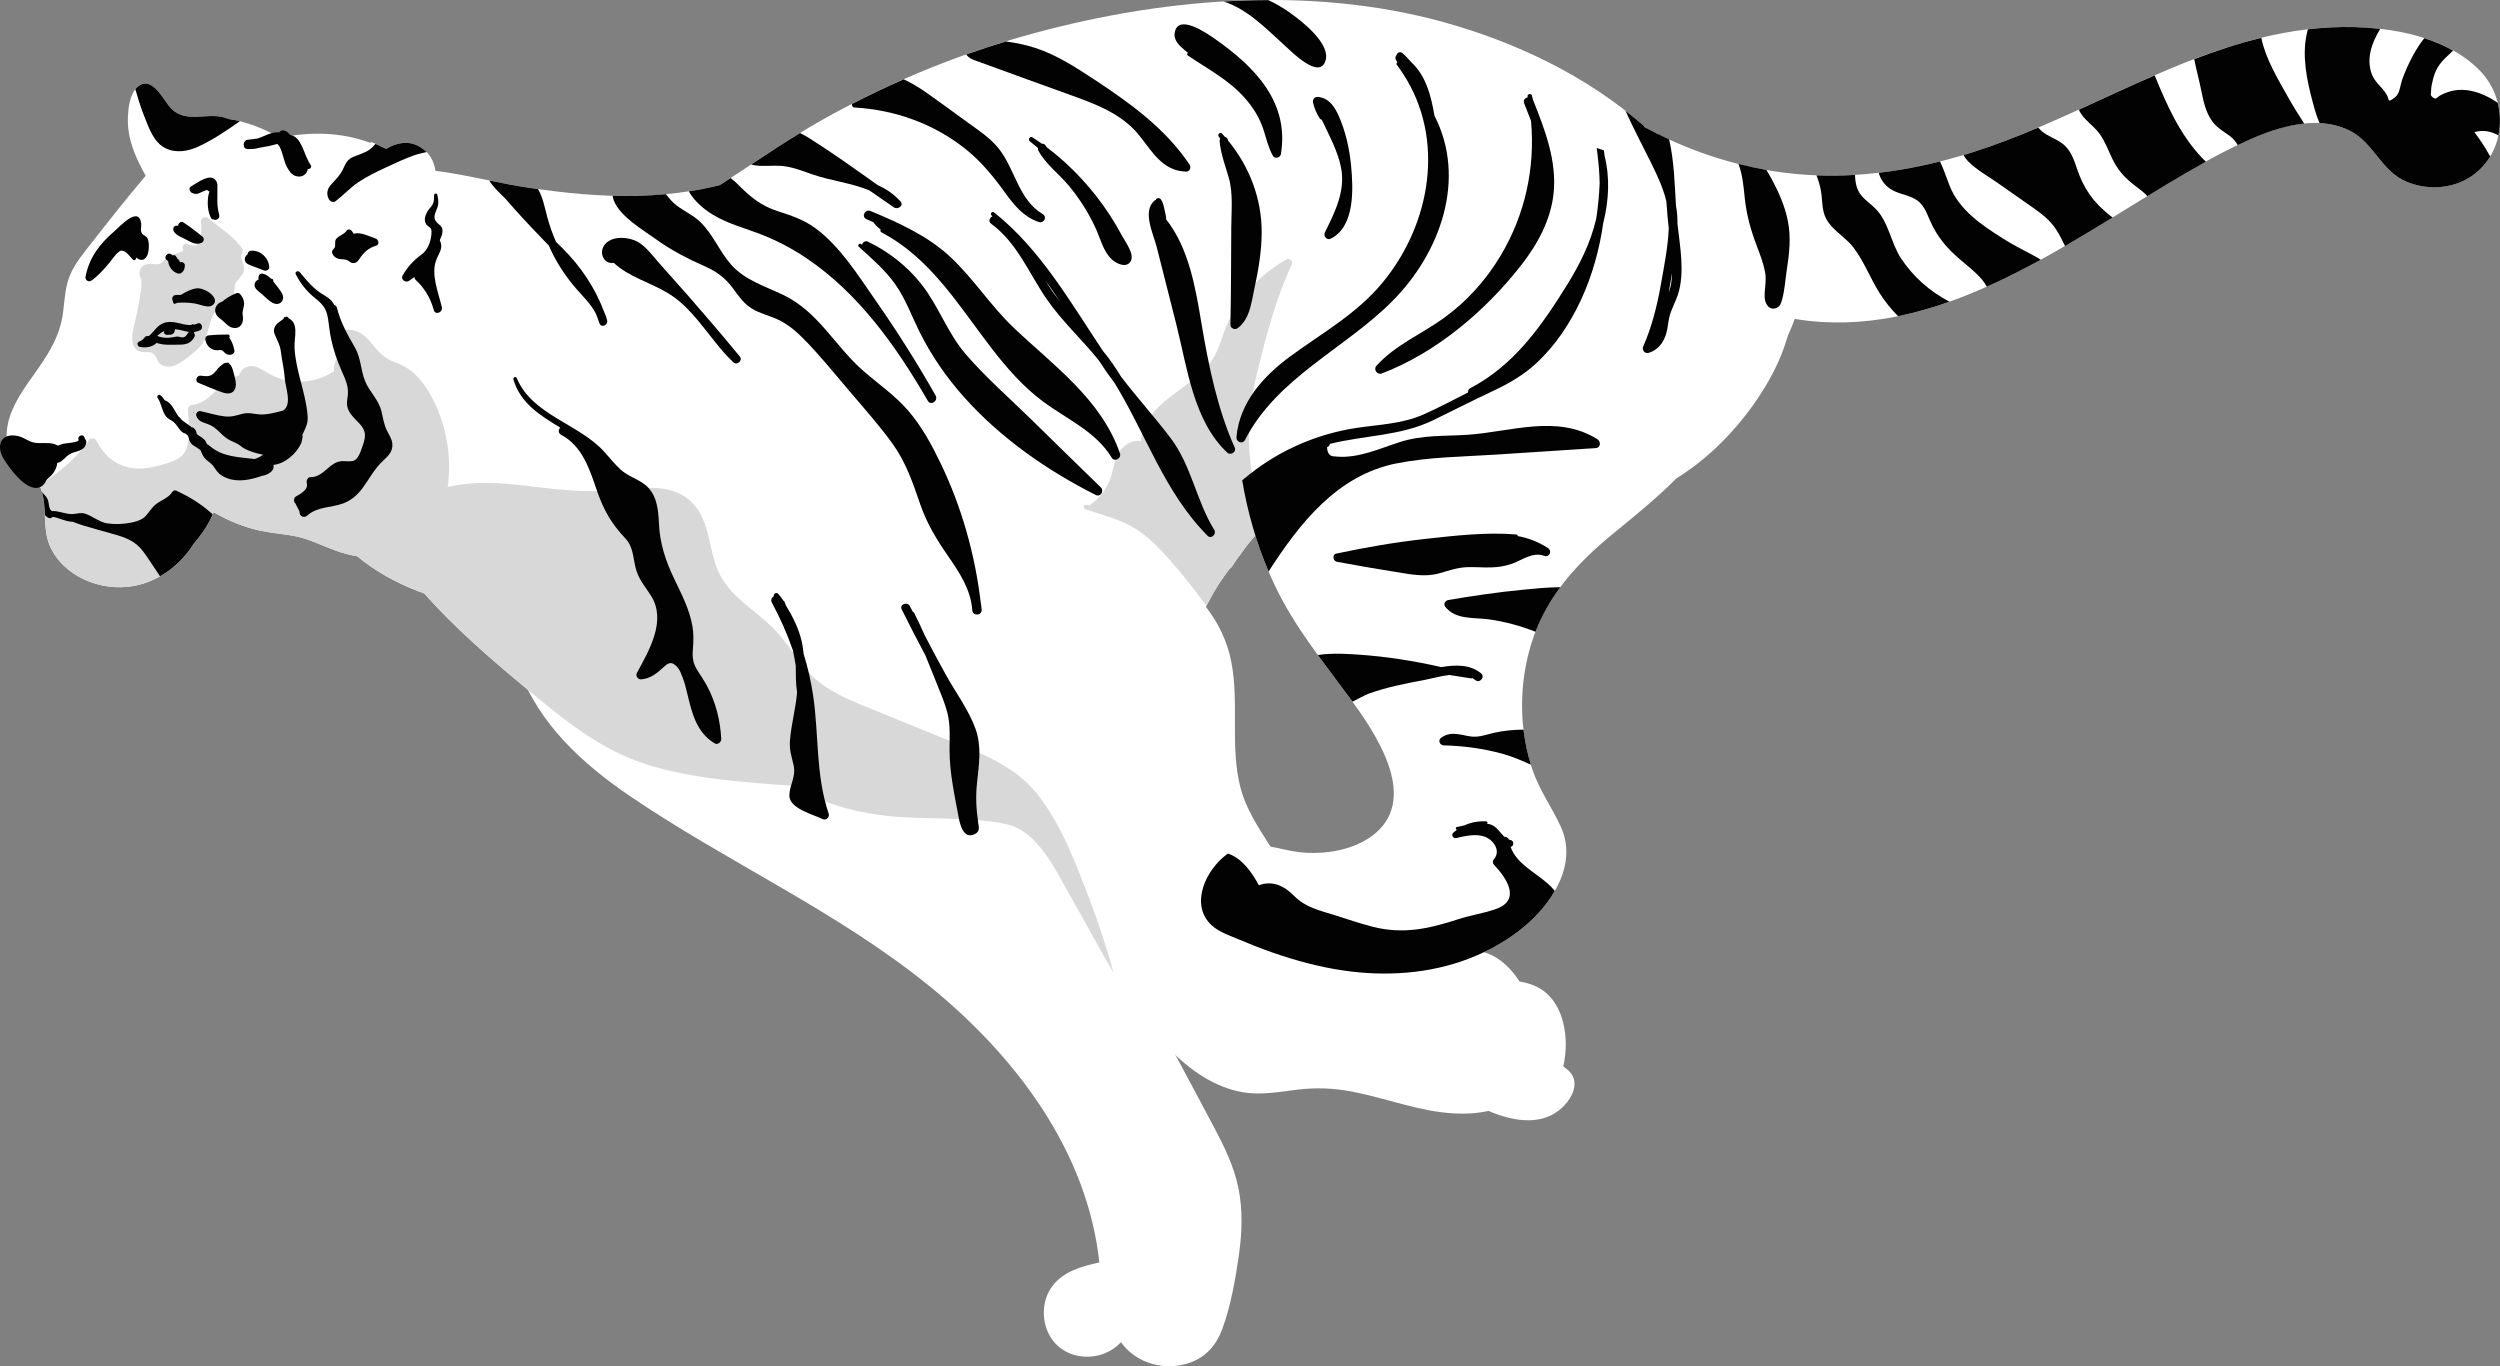
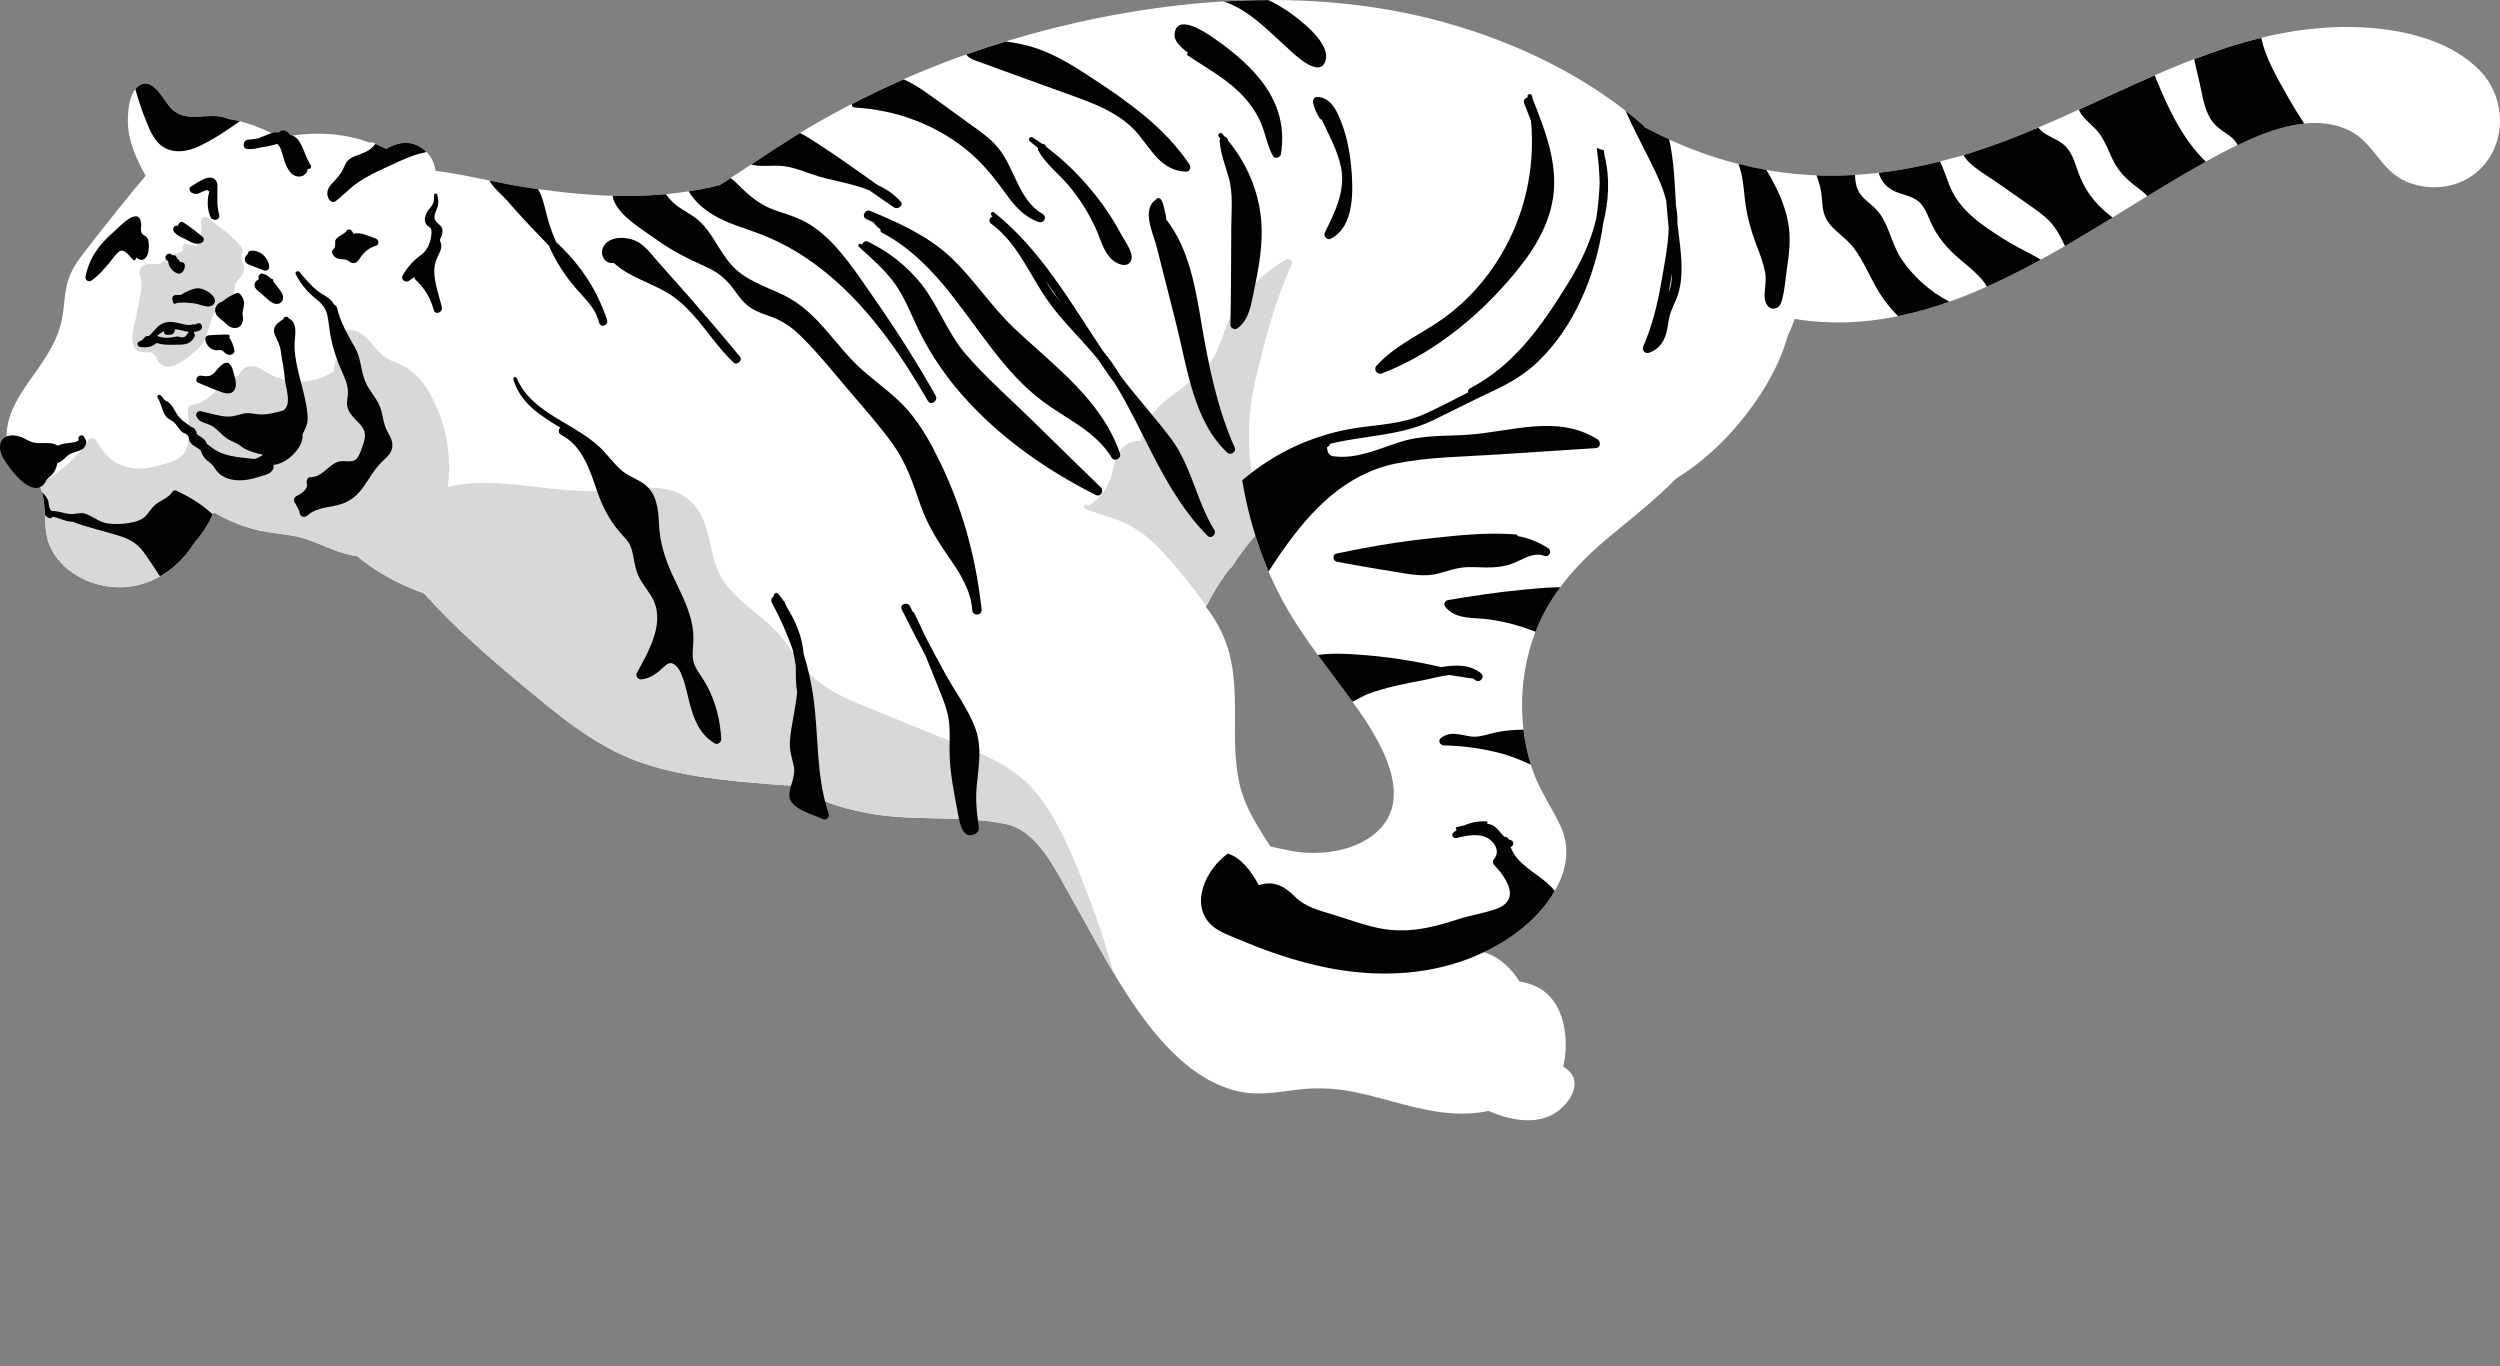
<svg xmlns="http://www.w3.org/2000/svg" id="_レイヤー_1" viewBox="0 0 128.477 70.211">
  <rect x="0" y="0" width="128.477" height="70.211" fill="#808080" stroke="none" />
  <path d="M.61,23.47c.255.415.68.629,1.03.947,1.004.91.42,2.459.91,3.606.692,1.623,2.685,2.406,4.352,2.084,1.287-.249,2.375-1.079,3.052-2.169.427-.495.798-1.03,1.027-1.617.756.444,1.595.787,2.442.961.595.122,1.204.159,1.799.284.707.149,1.339.478,2.013.722.368.133.745.233,1.125.298.928.781,2.046,1.385,3.155,1.806.094.036.188.07.283.104,1.562,1.759,3.383,3.337,5.187,4.835,1.763,1.463,3.597,3.003,5.779,3.791,2.191.792,4.605,1.002,6.912,1.185.394.031.789.057,1.184.081,1.281.841,2.775,1.277,4.297,1.489,2.148.3,4.39.037,6.514.466,1.663.336,2.566,2.365,3.34,3.715.787,1.372,1.517,2.776,2.333,4.13,1.429,2.369,3.599,5.453,6.547,5.947.919.154,1.842-.021,2.755-.133.953-.118,1.877-.087,2.819.093,1.757.336,3.439,1.02,5.238,1.124.599.035,1.209-0,1.791-.127,1.363.585,2.997.841,4.028-.433.391-.483.6-1.166.094-1.629-.087-.08-.181-.155-.279-.228.273-1.165.135-2.651-.657-3.553-.424-.483-.988-.708-1.59-.81-.405-.624-.943-1.175-1.632-1.44-1.221-.469-2.419.172-3.577.518-1.554.465-3.208.42-4.733-.054-.588-1.124-1.049-2.323-1.568-3.497-.382-.864-.812-1.696-1.316-2.495-.606-.962-1.238-1.903-1.522-3.019-.535-2.104-.053-4.314-.464-6.436-.208-1.077-.673-2.008-1.306-2.831.198-.386.407-.766.639-1.134.18-.285.379-.558.582-.828.037-.014.071-.037.097-.077.094-.149.193-.294.293-.438.146-.193.291-.387.428-.586.261-.335.538-.658.832-.967.013-.014.02-.028.027-.042,1.807-1.518,4.018-2.23,6.351-2.467,2.365-.241,4.745-.031,7.115-.1,2.417-.071,4.701-.545,6.894-1.578,2.866-1.35,5.94-3.474,7-6.577,7.035,1.167,13.408-3.497,19.123-6.919,1.464-.877,2.957-1.754,4.531-2.42,1.488-.629,3.301-1.093,4.838-.351,1.261.609,1.629,2.096,2.967,2.646.968.398,2.118.376,3.044-.126,2.056-1.114,2.285-3.96.727-5.571-1.873-1.938-5.114-2.367-7.669-2.243-6.601.32-12.247,4.466-18.402,6.412-3.176,1.004-6.49,1.485-9.809,1.042-2.493-.333-4.877-1.139-7.076-2.329-.002-.025-.013-.05-.038-.072-2.897-2.543-6.548-4.285-10.242-5.311-7.012-1.948-14.843-1.231-21.768.751-3.564,1.02-7.007,2.461-10.237,4.282-1.797,1.013-3.49,2.209-5.225,3.329-1.402.35-2.855.526-4.324.557-1.857.039-3.708-.15-5.543-.427-1.58-.238-3.159-.66-4.748-.863-.073-.528-.335-.996-.905-1.287-.545-.277-1.137-.138-1.633.159-.22-.111-.443-.217-.669-.318-.062-.028-.118-.021-.164.003-1.435-.538-3.071-.586-4.605-.253-.825-.46-1.733-.837-2.67-.969-.956-.432-2.11.292-2.93-.528-.356-.355-.869-1.516-1.524-1.256-.691.274-.749,1.619-.693,2.22.084.893.468,1.707.902,2.483-.971,1.145-1.903,2.325-2.825,3.508-.377.483-.783.967-1.034,1.531-.274.616-.303,1.28-.381,1.939-.155,1.319-.824,2.284-1.576,3.339-.601.844-1.239,1.768-1.323,2.833-.035.44.023.904.259,1.287Z" style="fill:#fff;" />
  <path d="M62.256,47.544c.394.369.979.553,1.466.76.546.232,1.099.449,1.659.645,1.176.411,2.383.74,3.617.922,2.186.324,4.448.186,6.52-.617,1.889-.732,3.828-2.091,4.656-4.006.39-.903.451-1.87.032-2.774-.472-1.016-1.118-1.9-1.473-2.978-.679-2.059-.674-4.324-.045-6.394.722-2.374,2.307-4.118,4.191-5.661,1.132-.928,2.258-1.832,3.27-2.857,1.352-.825,2.554-1.97,3.502-3.175,1.171-1.489,2.264-3.412,2.437-5.329.103-1.139-.322-2.073-.964-2.89-.028-.142-.059-.284-.095-.425-.047-.184-.237-.187-.353-.092-.438-.465-.93-.895-1.412-1.305-1.465-1.249-3.157-2.259-4.961-2.875-2.497-1.172-5.221-1.829-7.98-1.615-3.999.309-7.836,2.234-10.405,5.32.413-.935.892-1.843,1.436-2.715.062-.099-.102-.204-.17-.112-.597.809-1.115,1.653-1.562,2.555-1.867,3.764-2.467,8.139-1.863,12.286.298,2.046.885,4.052,1.777,5.918,1,2.093,2.441,3.852,3.808,5.709,1.28,1.738,3.596,5.083,1.333,6.987-1.038.873-2.603,1.115-3.914.966-1.05-.119-2.086-.614-3.135-.214-1.354.517-2.686,2.738-1.374,3.967Z" style="fill:#fff;" />
-   <path d="M26.68,34.403c1.017,2.814,3.283,4.871,5.702,6.515,5.025,3.415,10.62,5.9,15.365,9.745,4.4,3.566,8.124,8.441,8.749,14.216-.915.196-1.897.472-2.457,1.272-.454.649-.511,1.538-.206,2.262.651,1.544,2.711,1.712,3.775.564.776,1.103,2.289,1.512,3.572,1.043.811-.297,1.341-.918,1.633-1.718.441-1.204.68-2.568.859-3.835.16-1.134.198-2.292-.031-3.419-.228-1.118-.734-2.142-1.264-3.143-1.234-2.332-2.49-4.654-3.737-6.98-1.23-2.292-2.459-4.584-3.689-6.876-1.094-2.04-2.045-4.438-3.873-5.946-1.592-1.313-3.608-1.95-5.554-2.531-2.395-.715-4.813-1.351-7.25-1.906-2.407-.549-4.88-1.163-7.36-1.203-.989-.016-2.275-.034-3.137.541-.485.324-.767.88-.683,1.431-.016.107-.023.216-.016.326-.07-.141-.139-.283-.204-.429-.053-.119-.238-.056-.193.069Z" style="fill:#fff;" />
+   <path d="M26.68,34.403Z" style="fill:#fff;" />
  <path d="M55.831,25.941c.053.01.103.023.155.034.557-.389.941-.891,1.133-1.551.113-.389.16-.807.377-1.159.259-.419.679-.666,1.137-.6.211-2.091,2.691-2.639,3.704-4.239.338-.534.464-1.162.716-1.737.193-.44.435-.857.712-1.25.61-.864,1.405-1.566,2.317-2.096.172-.1.392.064.301.259-.836,1.783-1.333,3.727-1.799,5.635-.484,1.978-.537,3.864-.107,5.858.127.589.353,1.244.529,1.913-.044.036-.089.069-.132.106-.008.014-.014.028-.027.042-.294.309-.571.632-.832.967-.137.199-.282.393-.428.586-.1.144-.199.29-.293.438-.026.04-.06.063-.097.077-.203.27-.402.543-.582.828-.223.353-.424.718-.615,1.089-.575-.785-1.17-1.554-1.814-2.289-.56-.639-1.16-1.273-1.894-1.715-.775-.467-1.654-.677-2.504-.96-.141-.047-.11-.262.046-.233Z" style="fill:#d8d8d8;" />
  <path d="M17.273,28.3c.57-.427,1.224-.793,1.797-1.183.81-.55,1.613-1.118,2.489-1.559,1.74-.877,3.541-.829,5.431-.599,1.06.129,2.114.261,3.184.277,1.032.015,2.045-.113,3.073-.161,1.396-.064,2.485.457,2.967,1.82.239.676.326,1.395.546,2.076.322.999,1.007,1.655,1.803,2.298.583.471,1.155.933,1.627,1.519.627.779,1.107,1.649,1.913,2.272.86.665,1.902,1.057,2.899,1.464,1.1.449,2.2.897,3.299,1.345,1.778.725,3.717,1.341,4.965,2.89,1.284,1.594,2.066,3.719,2.783,5.611.45,1.186.838,2.392,1.175,3.612-.768-1.291-1.466-2.622-2.213-3.924-.774-1.349-1.677-3.379-3.34-3.715-2.124-.429-4.366-.166-6.514-.466-1.522-.212-3.015-.648-4.297-1.489-.395-.024-.79-.05-1.184-.081-2.307-.183-4.721-.393-6.912-1.185-2.182-.788-4.016-2.328-5.779-3.791-1.804-1.498-3.625-3.076-5.187-4.835-.095-.034-.19-.068-.283-.104-1.109-.421-2.227-1.025-3.155-1.806-.367-.063-.73-.159-1.087-.286Z" style="fill:#d8d8d8;" />
  <path d="M26.384,19.499c.357,1.226,1.383,1.855,2.409,2.478-.101.093-.121.28.039.365,1.105.585,1.467,1.777,1.848,2.881.339.983.744,1.693,1.452,2.438.464.488.388,1.118.589,1.712.157.464.476.833.734,1.24.809,1.274-.084,2.791-.724,3.971-.083.153.055.345.223.329.497-.047.809-.317,1.169-.646.255-.233.412-.282.692.024.121.132.197.353.263.52.109.272.177.561.245.845.238.99.473,1.988,1.404,2.545.16.096.346-.064.338-.229-.047-.96-.285-1.889-.739-2.74-.136-.254-.298-.485-.453-.727-.271-.424-.302-.697-.261-1.196.031-.381.038-.75-.027-1.128-.15-.869-.566-1.658-.941-2.446-.445-.936-.737-1.806-.781-2.849-.031-.728-.113-1.526-.743-1.999-.394-.296-.857-.416-1.233-.761-.302-.277-.555-.601-.83-.905-1.32-1.458-3.693-1.876-4.498-3.785-.047-.111-.21-.053-.176.063Z" style="fill:#020202;" />
  <path d="M40.743,33.403c.06.268.109.539.152.81.004.456-.006.91.068,1.362-.068.844-.304,1.641-.368,2.511-.033.454.084.789.184,1.22.144.619-.193.983-.214,1.559-.025.687,1.239.993,1.709,1.227.179.089.374-.095.312-.279-.681-2.013-.493-4.045-.805-6.111-.107-.712-.27-1.418-.484-2.109-.019-.205-.046-.409-.092-.611-.149-.66-.458-1.285-.817-1.867-0-.007.003-.013-.001-.02-.01-.022-.021-.04-.032-.061-.012-.035-.023-.07-.035-.105-.009-.026-.028-.039-.05-.046-.072-.118-.154-.225-.255-.335-.001-.001-.001-.002-.002-.002l-0.0 0c-.009-.009-.016-.019-.025-.028-.105-.111-.238.012-.23.132-.097.058-.162.187-.093.316.427.791.788,1.603,1.076,2.437Z" style="fill:#020202;" />
  <path d="M46.338,31.313c.395.798.803,1.589,1.222,2.374.205.513.415,1.024.619,1.535.184.461.383.922.506,1.404.162.635.114,1.259.113,1.905-.002,1.157.25,2.297.46,3.431.069.372.243,1.203.837.902.276-.14.212-.34.175-.591-.101-.694-.136-1.322-.062-2.023.098-.936.253-1.874-.072-2.785-.35-.979-1.02-1.875-1.524-2.78-.377-.678-.741-1.364-1.098-2.053-.17-.383-.346-.764-.536-1.138-.017-.033-.044-.051-.072-.059-.046-.092-.094-.183-.14-.275-.128-.259-.557-.108-.427.153Z" style="fill:#020202;" />
  <path d="M31.541,13.508c.76.714,1.851,1.002,2.753,1.537.518.307.948.712,1.342,1.155.085.099.17.197.255.296.595.715,1.13,1.497,1.801,2.128.185.174.494-.101.332-.298-.872-1.059-1.762-2.102-2.665-3.134-.482-.55-.968-1.097-1.457-1.64-.326-.361-.638-.809-1.05-1.076-.48-.312-1.451-.407-1.81.146-.277.426.033.976.499.886Z" style="fill:#020202;" />
  <path d="M44.525,11.261c.122.055.245.11.368.166.004.009.007.018.013.027.09.121.212.245.351.341-.025.051-.015.117.052.153,2.515,1.32,3.958,3.753,5.638,5.935.779,1.012,1.626,1.989,2.657,2.754,1.226.911,2.708,1.531,3.528,2.884.145.24.512.033.425-.218-.956-2.777-3.409-4.512-5.456-6.454-1.18-1.12-2.054-2.507-3.233-3.618-1.166-1.099-2.675-1.782-4.138-2.389-.276-.114-.48.295-.205.42Z" style="fill:#020202;" />
  <path d="M44.138,12.685c.663.6,1.347,1.187,1.868,1.922.524.74.831,1.598,1.23,2.407.606,1.227,1.382,2.356,2.292,3.378,1.881,2.111,4.267,3.779,6.785,5.046.25.126.445-.211.258-.392-1.204-1.162-2.395-2.339-3.592-3.508-1.123-1.098-2.333-2.154-3.357-3.346-.934-1.087-1.385-2.464-2.267-3.583-.736-.933-1.673-1.664-2.738-2.185-.153-.075-.28.027-.318.153-.014-.01-.026-.021-.04-.031-.095-.071-.21.06-.121.14Z" style="fill:#020202;" />
  <path d="M50.935,11.497c1.338.981,1.94,2.542,2.852,3.87.781,1.137,1.807,2.065,2.668,3.137.126.188.252.376.379.563.142.208.29.41.441.609,1.614,2.622,2.569,5.637,4.786,7.859.194.194.471-.094.34-.306-.925-1.493-1.167-3.294-2.239-4.711-.822-1.087-1.731-2.086-2.554-3.168-.146-.236-.296-.47-.455-.698-.154-.221-.319-.432-.488-.64-1.664-2.498-3.203-5.209-5.577-7.095-.102-.081-.222.062-.131.152.016.016.032.033.048.049-.146.063-.233.258-.07.377ZM53.879,14.666c-.056-.089-.109-.179-.164-.269.257.362.509.729.757,1.099-.21-.266-.412-.539-.593-.829Z" style="fill:#020202;" />
  <path d="M52.918,7.257c.143.114.281.232.422.348-.005.045-.001.092.025.14.378.7,1.052,1.186,1.555,1.79.553.664,1.022,1.4,1.383,2.185.248.537.399,1.235.865,1.639.227.196.713.427.931.082.228-.361-.258-.99-.423-1.299-.394-.742-.85-1.448-1.372-2.106-.73-.919-1.57-1.764-2.513-2.468-.017-.028-.037-.053-.053-.081-.049-.084-.122-.109-.192-.099-.163-.115-.328-.226-.496-.332-.118-.074-.237.117-.132.201Z" style="fill:#020202;" />
  <path d="M60.859,2.559c.061.054.125.104.188.156-.043.034-.06.099-.005.137,1.011.686,2.097,1.247,2.92,2.173.417.47.75.992.952,1.59.161.477.256.95.501,1.395.096.175.381.096.411-.086.447-2.69-1.363-4.51-3.406-5.936-.395-.275-1.928-1.345-2.056-.261-.042.357.254.621.495.832Z" style="fill:#020202;" />
  <path d="M63.232,16.695c-.004.178.231.272.365.174.626-.456.708-1.293.86-2.0.208-.965.38-1.94.382-2.93.005-1.731-.635-3.39-1.727-4.715-0-.001-0-.001-0-.002-.013-.104-.081-.165-.159-.186-.052-.059-.103-.118-.156-.175-.09-.097-.244.05-.169.152.028.038.054.076.081.114-.022.035-.036.076-.032.128.059.66.284,1.232.466,1.862.236.816.138,1.715.133,2.556-.01,1.674-.008,3.349-.044,5.023Z" style="fill:#020202;" />
  <path d="M59.438,12.671c.339,1.339.678,2.679,1.018,4.018.555,2.192.878,4.958,2.62,6.576.168.156.477-.042.379-.261-.887-1.966-1.351-4.246-1.707-6.363-.307-1.824-.637-3.868-1.819-5.367 0-.003.002-.004.002-.007-.003-.19-.064-.374-.101-.559-.033-.167-.074-.333-.179-.471-.067-.087-.234-.066-.258.038-.017.008-.034.013-.051.027-.659.536-.073,1.704.095,2.369Z" style="fill:#020202;" />
  <path d="M68.084,11.947c-.085.171.1.417.291.325,1.267-.617,1.172-2.578,1.058-3.762-.084-.872-.283-1.777-.646-2.577-.212-.467-.499-.897-1.046-.95-.185-.018-.301.125-.26.302.067.288.173.53.327.78.033.053.076.079.122.091.375.801.816,1.598.987,2.454.238,1.194-.314,2.297-.832,3.336Z" style="fill:#020202;" />
-   <path d="M66.308,18.314c1.645-1.211,3.388-2.165,4.717-3.76,2.508-3.009,3.272-7.407,1.079-10.764-.001-.001-.002-.002-.003-.003-.003-.006-.007-.011-.01-.017-.098-.149-.199-.296-.308-.44-.039-.051-.012-.101.031-.123-.026-.045-.052-.089-.077-.134-.046-.08-.025-.178.03-.239.032-.12.179-.212.302-.106.167.144.313.3.45.462.76.693,1.027,1.729,1.2,2.757,1.674,3.26.294,7.057-2.161,9.525-2.441,2.456-5.942,3.939-7.574,7.134-.127.249-.464.108-.441-.148.157-1.775,1.388-3.131,2.766-4.145Z" style="fill:#020202;" />
  <path d="M71.004,19.195c2.804-1.066,5.332-3.214,7.168-5.563.848-1.084,1.536-2.341,1.672-3.732.161-1.655-.453-3.243-1.054-4.752-.002-.006-.007-.009-.01-.015-.019-.075-.035-.15-.056-.225-.034-.124-.247-.079-.222.047.003.016.005.032.008.048-.133.028-.246.147-.181.309.118.297.238.598.352.903.218,2.402-.301,4.806-1.554,6.909-.754,1.265-1.756,2.385-2.957,3.242-1.151.821-2.474,1.368-3.436,2.435-.164.182.041.479.27.392Z" style="fill:#020202;" />
  <path d="M68.7,28.87c.976.182,1.954.352,2.935.507.774.123,1.548.303,2.32.088.49-.137.941-.301,1.457-.319.405-.014.81.028,1.215.014.382-.013.747-.066,1.106-.2.503-.187,1.042-.607,1.617-.397.274.1.437-.246.196-.402-.482-.311-1.004-.515-1.548-.611-.002-.041-.023-.08-.076-.084-1.523-.126-3.125.058-4.641.225-1.55.17-3.088.434-4.612.76-.219.047-.164.382.032.419Z" style="fill:#020202;" />
  <path d="M71.766,23.813c-3.056.615-4.971,3.072-6.572,5.556-.639-1.501-1.087-3.08-1.357-4.688.13-.11.265-.213.389-.313,1.585-1.261,3.506-2.083,5.508-2.38,1.158-.172,2.31-.205,3.401-.68.786-.342,1.542-.757,2.312-1.141-.013-.082.013-.166.1-.212,2.257-1.177,3.668-3.192,4.983-5.31.652-1.05,1.208-2.161,1.492-3.37.008-.033.012-.065.019-.098.087-.584.143-1.174.167-1.768-.009-.595-.073-1.189-.151-1.803.123.04.246.079.368.122.011.093.025.185.035.279.286,1.132.218,2.316-.069,3.462-.38,2.701-1.512,5.377-3.397,7.159-.674.637-1.469,1.091-2.305,1.482-1.027.48-2.03.996-3.049,1.491-1.66.807-3.53.768-5.297,1.21-.009.071-.051.137-.144.166.009.326.145.486.408.478.215.025.43.028.645.01.373-.026.739-.112,1.097-.215.545-.157,1.073-.368,1.613-.539,1.163-.369,2.249-.287,3.45-.367,2.232-.148,4.611-1.07,6.681.229.189.119.17.438-.087.455-1.705.112-3.41.221-5.115.333-1.699.112-3.453.118-5.126.454Z" style="fill:#020202;" />
  <path d="M70.356,35.641c-.25.09-.545.273-.849.42-.055-.076-.11-.151-.163-.222-.538-.731-1.088-1.448-1.618-2.175.755-.127,1.751-.044,2.084-.022,1.399.093,2.857.32,4.261.642.732-.127,1.479-.143,2.042.319.227.186-.07.532-.297.346-.048-.039-.098-.073-.15-.103-.017.013-.041.02-.069.016-.373-.056-.746-.115-1.119-.174-.468.057-.944.194-1.326.266-.943.176-1.891.362-2.795.689Z" style="fill:#020202;" />
  <path d="M80.185,30.178c-.517.697-.951,1.453-1.275,2.289-.761-.301-1.551-.518-2.37-.635-.774-.11-1.738.035-2.271-.655-.111-.143.012-.317.164-.343,1.253-.213,2.512-.398,3.777-.522.651-.064,1.314-.132,1.974-.135Z" style="fill:#020202;" />
  <path d="M74.201,38.307c-.205-.005-.325-.261-.139-.393.302-.213.567-.228.924-.177.293.042.54.134.846.122.323-.012.641-.131.954-.202.497-.112.998-.154,1.506-.161.072.61.199,1.214.379,1.802-.468-.212-.937-.417-1.452-.559-.987-.272-1.996-.409-3.019-.433Z" style="fill:#020202;" />
  <path d="M2.55,28.023c-.404-.948-.079-2.169-.519-3.079.036-.031.073-.062.116-.091.958-.639,1.796-1.298,2.442-2.27.035-.052.09-.06.141-.043.085-.016.172.009.218.098.685,1.327,1.821,1.688,3.226,1.285.523-.15,1.179-.281,1.386-.815.242-.625.14-1.386.094-2.038-.009-.132.092-.245.222-.258,1.011-.1,1.426-1.331,2.421-1.512.039-.194.156-.352.375-.439.393-.156.721.094,1.042.284,1.094.646,2.394.626,3.448-.067-.057-.547.43-.974.357-1.537-.066-.512.226-.697.74-.541.292.089.527.295.726.519.455.512.648.859,1.333,1.103.776.276,1.301.806,1.716,1.509.939,1.587,1.259,3.526.903,5.333-.071.359-.133.807-.328,1.126-.197.323-.448.306-.79.407-.676.199-1.205.728-1.922.626-.333.541-.97.766-1.562.959-.371-.065-.74-.162-1.1-.292-.674-.244-1.306-.573-2.013-.722-.595-.125-1.204-.162-1.799-.284-.848-.174-1.687-.517-2.442-.961-.229.587-.6,1.122-1.027,1.617-.678,1.09-1.765,1.919-3.052,2.169-1.666.323-3.66-.461-4.352-2.084Z" style="fill:#d8d8d8;" />
  <path d="M7.353,18.094c.339.031.423-.08.65.226.087.116.083.251.201.359.24.219.566.197.844.072.355-.16.822-.554,1.117-.815.333-.295.435-.653.557-1.066.089-.3.162-.638.361-.891.186-.236.42-.251.648-.407.259-.178.289-.273.31-.57.036-.528.031-.404.298-.744.075-.095.156-.197.188-.317.081-.305-.141-.507-.136-.778.002-.117.091-.163.077-.295-.017-.163-.105-.208-.201-.325-.409-.501-1.074-.912-1.568-1.331-.144-.122-.403-.011-.376.19.03.228.038.451.001.68-.013.076-.105.357-.233.555-.034-.003-.07-.011-.109-.023-.134-.007-.265-.034-.391-.081-.156-.044-.259.155-.18.275.103.157-.644.286-.746.35-.093.058-.146.152-.225.224-.252.23-.301.2-.636.186-.122-.005-.269-.005-.382.054-.204.107-.246.24-.256.451.01.089.038.173.084.25.035.277.021.549-.042.818-.044.33-.117.66-.179.987-.101.538-.62,1.876.325,1.964Z" style="fill:#d8d8d8;" />
  <path d="M.197,23.594c.286.474,1.303,1.892,1.981,1.367.128-.099.193-.256.259-.397.139-.295.292-.537.492-.799.099-.129.175-.238.208-.351.058-.018.106-.081.088-.154-.084-.337-.375-.466-.706-.487-.344-.022-.641.049-.971-.091-.201-.085-.369-.211-.585-.264-.888-.218-1.207.446-.767,1.177Z" style="fill:#020202;" />
  <path d="M9.945,21.178c.021-.002.024.031.002.033-.021.002-.024-.031-.002-.033Z" style="fill:#020202;" />
  <path d="M8.101,20.448c.195.284.213.637.402.915.119.175.265.199.412.32.191.157.262.37.451.524.097.078.169.045.267.159.098.115.058.217.125.328.1.165.169.191.327.291.072.046.144.095.216.144.06.137.108.278.215.41.074.09.173.158.262.231.224.184.186.208.385.463.131.167.311.269.512.344.575.214,1.201.083,1.762-.115.112-.017.222-.05.322-.101.128-.066.253-.157.293-.303.016-.058.01-.113-.003-.167.59-.051,1.193-.588,1.423-1.1.041-.092.048-.189.07-.287.049-.226-.083.01.074-.324.146-.311.219-.471.19-.838-.095-1.176-.622-2.311-.67-3.488-.022-.533.241-1.236-.316-1.509-.012-.059-.088-.092-.144-.055-.066-.015-.103.036-.103.092-.214.177-.482.288-.496.605-.004.096.035.181.071.268.127.3.246.474.288.833.052.442.168.886.197,1.346.029.464.399,1.351-.08,1.664-.399.106-.83.223-1.206.199-.295-.019-.569-.11-.864-.037-.334.083-.559.179-.924.14-.414-.044-.841-.181-1.249-.269-.138-.03-.276.118-.218.254.117.274.301.308.565.4.497.172.659.54,1.066.789.162.099.367.163.532.267.164.103.17.143.345.233.273.139.602.233.921.293-.133.1-.277.173-.443.224-.004-.001-.006-.003-.01-.003-.841-.105-1.631-.102-2.294-.674-.045-.039-.092-.067-.139-.092-.042-.095-.07-.17-.15-.244-.199-.184-.243-.143-.377-.282-.011-.081-.027-.165-.111-.261-.049-.056-.109-.076-.169-.089-.162-.146-.337-.235-.495-.376-.04-.054-.083-.107-.138-.151-.002-.002-.005-.003-.008-.005-.006-.008-.013-.015-.02-.024-.23-.316-.335-.694-.704-.824-.056-.09-.119-.171-.213-.252-.088-.075-.215.04-.149.134Z" style="fill:#020202;" />
  <path d="M2.158,25.283c.103.129.238.246.3.396.064.153.039.484.193.574.006.003.008.008.013.012.349-.027.701.171,1.07.153.244-.012.411-.095.648-.017.341.112.623.353.984.462.455.138,1.668.075,2.062-.289.204-.189.334-.451.556-.638.264-.222.684-.348.865-.647.071-.117.219-.103.292-.029.008.003.015.002.024.006.587.278,1.137.618,1.628,1.046.045.039.092.079.139.119-.231.544-.577,1.044-.977,1.508-.43.692-1.026,1.277-1.733,1.677-.276-.413-.544-.835-.835-1.237-.42-.579-.921-.754-1.582-.939-.512-.144-1.026-.284-1.535-.437-.163-.049-.344-.118-.533-.189-.033-.001-.068-.002-.104-.006-.33-.037-.609-.194-.924-.251-.049.065-.131.101-.229.051-.047-.024-.085-.054-.118-.085-.012-.007-.02-.016-.028-.027-.012-.013-.019-.028-.028-.041-.018-.404-.041-.805-.146-1.172Z" style="fill:#020202;" />
  <path d="M4.321,22.442c.021.038.036.077.046.116.045.041.075.098.067.166-.056.505-.554.424-.881.634-.216.139-.368.407-.615.43-0.0.01.002.023.001.032-.02.149-.075.294-.153.422-.185.305-.549.469-.725.767-.05-.114-.114-.223-.19-.327.192-.211.452-.359.628-.593.098-.131.135-.246.164-.37-.224-.14-.197-.424-.015-.603.155-.153.397-.258.604-.311.111-.029.854-.062.785-.216-.074-.165.195-.305.284-.146Z" style="fill:#020202;" />
  <path d="M7.177,17.823c.297.071.65.017.87-.2.382.127.72.09,1.137.09.363-0.0.615-.052.805-.395.047-.084.024-.16-.028-.21.003-.005.007-.012.012-.026.004-.007.006-.015.009-.022.091-.012.185-.034.288-.082.216-.101.09-.453-.126-.351-.057.027-.115.044-.171.057-.037-.024-.085-.029-.127-.002-.01.006-.016.014-.025.021-.418.022-.828-.226-1.263-.143-.171.033-.297.106-.431.212-.104.082-.328.392-.49.502-.02-.008-.041-.012-.066-.007-.011.002-.022.004-.032.006-.058.011-.111.047-.13.102-.042.039-.084.078-.126.117-.043.015-.082.036-.158.079-.111.062-.054.226.052.251ZM8.087,17.25c.115-.096.23-.179.358-.24-.039.063-.02.156.078.187.059.019.118.017.175.003.147.026.3-.087.287-.274.003-.002.005-.004.007-.007.259.02.475.101.698.136-.003.013-.004.026-.005.038-.017.014-.033.031-.046.054-.198.345-.384.11-.593.154-.343.071-.61.092-.93-.022-.01-.01-.019-.019-.029-.029Z" style="fill:#020202;" />
  <path d="M9.028,15.161c.091-.006.182-.006.274-.008.257-.167.554-.308.804-.336.293-.033.752.219.897.476.143.254-.069.476-.335.457-.224-.016-.461-.123-.686-.158-.289-.045-.575-.051-.865-.032-.035.016-.07.032-.106.047-.072.03-.142-.053-.118-.119-.083-.113-.047-.314.136-.327Z" style="fill:#020202;" />
  <path d="M11.1,16.134c.083.175.262.265.398.392.139.13.262.275.456.317.425.092.589-.282.521-.635-.045-.235.082-.414.068-.645-.011-.185-.096-.331-.217-.464-.041-.045-.124-.054-.178-.033-.266.106-.516.252-.732.438-.262.065-.447.355-.318.629Z" style="fill:#020202;" />
  <path d="M10.549,17.428c.033.311.274.564.595.573.097.003.193-.037.281.013.056.032.098.1.15.14.104.079.223.107.345.058.073-.029.145-.113.129-.198-.047-.247-.134-.47-.271-.678.055-.045.019-.146-.06-.145-.332.005-.673.009-1.003.045-.095.01-.177.094-.166.193Z" style="fill:#020202;" />
  <path d="M10.201,19.678c.415.165.828.351,1.251.495.24.082.51.077.626-.186.12-.273-.041-.697-.111-.965-.032-.123-.09-.256-.184-.327-.014-.034-.042-.062-.085-.058-.017.002-.031.007-.047.01-.04-.002-.082.002-.13.022-.031.013-.056.031-.075.052-.088.053-.165.124-.241.21-.093.104-.174.233-.29.313-.175.122-.392.09-.59.062-.212-.03-.34.285-.124.371Z" style="fill:#020202;" />
  <path d="M12.713,13.077c.004-.003.009-.005.013-.007.003-.089.057-.175.177-.185.475-.039.896.36.932.824.012.157-.144.236-.276.187-.196-.072-.391-.148-.586-.224-.14-.055-.324-.102-.379-.262-.043-.125.017-.258.119-.333Z" style="fill:#020202;" />
  <path d="M13.447,15.103c.172.149.344.338.543.45.396.223.716-.147.478-.521-.126-.199-.282-.392-.431-.577.02-.041.014-.094-.035-.114-.024-.01-.054-.018-.084-.025-.11-.117-.233-.205-.399-.248-.189-.049-.277.144-.221.286-.117.052-.204.136-.217.265-.022.216.225.363.366.485Z" style="fill:#020202;" />
  <path d="M15.188,25.885c.068.134.136.268.204.402-.017.244.23.363.411.199.501-.453,1.216-.391,1.817-.609.435-.158.757-.444,1.027-.814.352-.481.601-.982,1.047-1.393.261-.24.502-.47.47-.86-.021-.249-.17-.462-.277-.679-.16-.324-.199-.64-.282-.988-.152-.634-.625-.994-.852-1.581-.222-.573-.201-1.161-.514-1.706-.386-.672-.738-1.282-.924-2.044-.019-.079-.075-.121-.141-.14-.039-.077-.084-.148-.138-.211-.182-.209-.48-.33-.695-.498-.361-.282-.651-.627-.939-.98-.077-.095-.266-.02-.204.105.237.48.573.894.99,1.231.399.323.584.517.673,1.081.052.331.079.662.148.991.124.596.323,1.166.571,1.721.181.405.338.749.294,1.204-.02.202-.07.375-.024.581.079.356.356.591.596.843.382.401.374.665.176,1.214-.099.274-.22.677-.482.732-.36.076-.579-.085-.949.126-.408.232-.708.717-1.219.706-.166-.004-.24.182-.205.316.089.335-.339.555-.557.678-.129.073-.133.286-.02.373Z" style="fill:#020202;" />
  <path d="M12.742,7.18c.17-.015.336-.039.503-.063.373-.123.727-.361,1.097-.311.164-.216.43-.065.567.13.614.079.707,1.063,1.06,1.55.073.101-.049.233-.15.189-.034.279-.293.465-.604.377-.245-.069-.36-.276-.477-.483-.161-.284-.247-.942-.435-1.114-.021-.019-.036-.04-.049-.061-.004.001-.006.004-.011.005-.307.087-.618.15-.931.198-.157.045-.318.067-.5.063-.011.001-.022.003-.034.004l0-.004c-.023-.001-.042.002-.065,0-.28-.02-.236-.459.029-.482Z" style="fill:#020202;" />
  <path d="M9.115,11.597c.012.002.024.005.036.007.008-.129.143-.26.272-.175.342.223.665.473.982.731.117.095.068.272-.06.325-.265.109-.503-.021-.734-.149-.209-.116-.568-.231-.683-.453-.073-.14.016-.312.188-.286Z" style="fill:#020202;" />
  <path d="M9.82,9.578c.308-.17,1.062-.775,1.315-.227.041.09.046.184.035.279 0.0.008.003.015.003.023.008.494-.047.896.092,1.385.058.203-.184.327-.312.23-.04.003-.082-.014-.108-.065-.173-.339-.195-.737-.146-1.11.008-.066.04-.16.064-.254-.041-.012-.079-.032-.106-.067-.035-.045-.423.17-.494.184-.121.024-.212.003-.318-.055-.113-.061-.155-.252-.024-.324Z" style="fill:#020202;" />
  <path d="M8.774,13.053c.038.019.068.046.099.072.062-.024.136-.016.171.049.026.048.055.094.086.139.064.025.099.083.106.144.005.006.009.012.014.019.001-0.0.001 0.0.002-0.0.106-.037.249.038.248.161-.001.122-.03.234-.111.328-.105.121-.222.117-.357.047-.224-.116-.363-.339-.39-.587-0-.001 0-.001 0-.002-.022-.022-.044-.043-.071-.061-.177-.118.018-.404.203-.308Z" style="fill:#020202;" />
  <path d="M4.695,14.422c.363-.255.638-.577.924-.914.121-.143.412-.582.588-.622.24-.054.481.312.627.461.08.082.191-.034.147-.123.209.169.424.211.578-.081.105-.197.131-.71.012-.911-.065-.109-.21-.136-.265-.22-.121-.183-.025-.348-.052-.541-.128-.916-1.122.196-1.385.421-.748.641-1.284,1.348-1.475,2.333-.032.165.161.294.3.197Z" style="fill:#020202;" />
  <path d="M17.145,12.795c.156-.134.008-.369.136-.522.151-.18.385-.205.533-.422.058-.085.212-.071.262.014.031.053.066.1.1.147.355-.104.792.134,1.118.241.164.054.233.314.028.375-.396.119-.625.341-.848.675-.088.132-.18.238-.358.215-.114-.015-.174-.105-.271-.147-.119-.051-.227-.04-.35-.055-.206-.024-.335-.112-.421-.298-.038-.083.01-.17.072-.223Z" style="fill:#020202;" />
  <path d="M20.691,14.159c.251-.44.556-.774.964-1.072.323-.236.463-.619.511-.996.075-.587-.232-.297-.327-.736-.023-.108.01-.213.047-.317.16-.445.454-.381.421-1-.005-.091.141-.131.164-.035.047.196.075.37.033.569-.047.222-.273.525-.128.761.157.256.429.246.353.66-.021.115-.079.232-.128.348.194.411-.021.608-.178,1.012-.292.751.113,1.692.284,2.434.062.269-.337.425-.414.148-.171-.62-.457-1.107-.926-1.548-.044-.041-.066-.095-.069-.15-.094.068-.189.134-.284.198-.174.118-.436-.08-.323-.278Z" style="fill:#020202;" />
  <path d="M85.707,11.236c.014.161.032.326.051.491-.037.969-.241,1.97-.407,2.909-.193,1.089-.461,2.156-.905,3.171-.083.189.092.389.291.325.471-.152.742-.51.886-.975.084-.273.098-.561.16-.838.094-.42.316-.774.447-1.179.368-1.133.102-2.478-.026-3.66 0-.034.002-.068.002-.101 0-.272-.027-.537-.075-.794-.07-1.132-.096-2.324-.355-3.424-.429-.197-.854-.404-1.271-.629-.002-.025-.013-.05-.038-.072-.302-.265-.614-.519-.932-.767.401.899.871,1.774,1.305,2.655.322.653.629,1.303.795,1.997.022.298.045.596.071.892ZM85.93,14.015c-.007.184-.02.366-.047.544-.026.17-.074.327-.131.481.02-.104.039-.209.057-.314.04-.235.081-.473.121-.711Z" style="fill:#020202;" />
  <path d="M43.789,5.34c.871-.449,1.756-.87,2.653-1.264.399.183.778.416,1.118.653.723.502,1.43,1.03,2.144,1.546.562.406,1.157.791,1.599,1.332.858,1.052,1.037,2.663,2.273,3.387.261.153.075.508-.202.413-.768-.262-1.26-.861-1.72-1.501-.599-.831-1.221-1.596-2.026-2.241-1.637-1.31-3.631-2.018-5.715-2.14-.105-.006-.151-.111-.125-.186Z" style="fill:#020202;" />
  <path d="M90.284,12.641c-.311-.819-.53-1.592-.62-2.466-.061-.596-.113-1.209-.324-1.752.474.12.952.225,1.435.31.098.161.194.323.283.488.365.675.672,1.386.823,2.142.17.849.071,1.664-.057,2.511-.074.487-.105,1.016-.233,1.492-.049.181-.097.38-.297.461-.39.156-.601-.245-.608-.561-.01-.447.108-.837.02-1.297-.088-.459-.257-.893-.423-1.328Z" style="fill:#020202;" />
  <path d="M37.668,14.819c-.386-.523-.816-.852-1.411-1.117-.913-.406-1.762-.837-2.574-1.425-.685-.496-1.825-1.151-2.144-1.986-.028-.075-.045-.152-.055-.23.396.011.791.015,1.188.007.519-.011,1.037-.041,1.55-.09.16.21.327.413.549.581.386.292.829.486,1.186.82.679.634,1.007,1.534,1.617,2.222.699.788,1.722,1.103,2.647,1.54,1.84.87,2.677,2.644,4.16,3.932.772.671,1.616,1.25,2.289,2.029.7.81,1.215,1.763,1.677,2.723,1.075,2.238,1.753,4.647,2.05,7.109.023.13.04.262.05.398.022.31-.449.345-.481.036-.075-1.078-.66-1.947-1.257-2.81-.575-.832-1.073-1.65-1.406-2.61-.385-1.112-.728-2.16-1.423-3.128-.676-.941-1.455-1.815-2.206-2.696-.796-.933-1.573-1.909-2.442-2.776-.398-.398-.834-.747-1.354-.971-.469-.202-.983-.312-1.397-.626-.333-.252-.568-.6-.813-.932Z" style="fill:#020202;" />
  <path d="M93.579,9.806c-.049-.282-.131-.543-.23-.795.663.025,1.324.018,1.983-.022.003.108.008.215.023.316.11.783.533.932,1.032,1.424.66.65.796,1.773,1.305,2.544.626.948,1.475,1.696,2.478,2.225.004.002.007.005.011.007-.867.308-1.747.561-2.637.743-.364-.364-.689-.766-.965-1.209-.472-.756-.788-1.612-1.332-2.323-.48-.627-1.297-.973-1.517-1.774-.102-.369-.084-.762-.15-1.137Z" style="fill:#020202;" />
  <path d="M17.635,8.68c.075-.153.125-.308.246-.433.124-.127.247-.178.41-.24.368-.14.666-.222.926-.522.028-.032.054-.062.081-.093.183.084.365.169.545.259.496-.297,1.089-.437,1.633-.159.178.091.322.2.444.322-.211.054-.43.095-.627.164-.512.18-1.004.417-1.496.644-.475.22-.947.449-1.382.741-.425.285-.759.664-1.163.972-.134.102-.298.015-.361-.116-.135-.282-.071-.524.141-.754.24-.26.442-.455.604-.784Z" style="fill:#020202;" />
  <path d="M27.129,9.642c.173.026.346.051.52.075.248.412.342.936.474,1.431.118.441.271.871.454,1.286.105.103.211.205.316.309.955.949,1.69,2.044,2.159,3.295.061.134.114.273.149.423.061.259-.314.408-.399.143-.054-.169-.118-.328-.181-.487-.25-.49-.657-.876-1.026-1.301-.458-.53-.853-1.111-1.173-1.734-.079-.153-.151-.309-.22-.465-.165-.174-.333-.348-.504-.525-.57-.588-1.125-1.191-1.661-1.81-.188-.217-.692-.638-.891-1.006.662.135,1.323.267,1.984.366Z" style="fill:#020202;" />
  <path d="M7.423,5.999c-.152-.385-.284-.777-.396-1.176-.019-.068-.046-.149-.073-.235.089-.116.197-.206.327-.258.654-.26,1.168.901,1.524,1.256.82.82,1.974.096,2.93.528.198.028.394.069.589.117-.67.476-1.388.958-2.128,1.3-.528.244-1.155.356-1.697.084-.599-.3-.846-1.034-1.076-1.616Z" style="fill:#020202;" />
  <path d="M41.902,11.726c1.283.945,2.198,2.429,3.097,3.716,1.103,1.579,2.132,3.208,3.082,4.884.152.269-.242.545-.398.275-1.616-2.79-3.555-5.537-6.272-7.355-.7-.469-1.449-.864-2.232-1.174-.858-.34-1.779-.563-2.57-1.055-.48-.298-.929-.688-1.212-1.183.538-.084,1.071-.191,1.597-.322.185-.119.369-.24.553-.361.13.098.25.202.355.308.649.653,1.196,1.117,2.091,1.402.681.217,1.326.436,1.909.866Z" style="fill:#020202;" />
  <path d="M50.357,3.194c-.205-.075-.573-.171-.697-.397.673-.239,1.352-.459,2.036-.667.516.07,1.026.176,1.516.336,1.098.359,2.07.993,3.028,1.623,1.84,1.21,3.657,2.519,4.896,4.375.088.132.009.359-.17.356-1.219-.022-1.754-1.036-2.437-1.882-.935-1.158-2.386-1.646-3.738-2.135-1.478-.535-2.958-1.067-4.434-1.609Z" style="fill:#020202;" />
  <path d="M66.316.672c.583.42,2.067,1.557,1.806,2.437-.305,1.026-1.768-.472-2.08-.753-.957-.865-1.919-1.881-3.156-2.278.766-.046,1.532-.07,2.298-.072.402.19.785.415,1.132.666Z" style="fill:#020202;" />
  <path d="M110.08,9.822c-.662-.5-1.137-.863-1.511-1.63-.219-.448-.387-.934-.686-1.337-.271-.365-.672-.619-.927-.995-.05-.074-.09-.149-.122-.223,1.297-.591,2.592-1.199,3.897-1.765.619,1.526,1.299,3.04,2.425,4.234.058.061.128.129.205.2-.677.376-1.344.771-2.005,1.167-.332.199-.666.402-1.003.608-.08-.093-.17-.18-.273-.258Z" style="fill:#020202;" />
  <path d="M41.599,7.108c1.196.752,2.35,1.584,3.506,2.404.413.186.795.435,1.126.79.003.002.005.004.008.006l-.001.001c.013.015.028.028.041.043.187.21-.143.441-.34.305-.423-.292-.845-.584-1.268-.876-.927-.381-2.022-.503-2.922-.819-.443-.155-.887-.329-1.352-.407-.451-.076-.884-.012-1.335-.032-.166-.007-.32-.028-.46-.069.83-.55,1.662-1.098,2.51-1.618.17.081.334.176.485.272Z" style="fill:#020202;" />
  <path d="M114.997,7.456c-.044-.073-.087-.146-.14-.213-.185-.237-.432-.363-.67-.538-.194-.143-.361-.28-.503-.476-.338-.467-.454-1.054-.566-1.608-.102-.509-.252-1.048-.356-1.582,1.132-.433,2.278-.811,3.448-1.095.21,1.054.849,2.108,1.335,2.978.273.488.565.964.872,1.43-.875.088-1.748.371-2.531.702-.3.127-.595.263-.889.404Z" style="fill:#020202;" />
-   <path d="M118.966,5.662c-.313-1.12-.621-2.316-.492-3.487.024-.222.068-.446.128-.668.394-.046.79-.08,1.191-.1.797-.039,1.66-.023,2.528.075-.424.704-.718,1.487-.448,2.29.153.455.551.696.779,1.092.157.273.019.424.365.188.319-.218.3-.544.414-.901.13-.405.58-1.482,1.157-2.192.519.168,1.017.378,1.481.638-.035.037-.071.073-.108.106-.462.417-.767.726-.921,1.349-.047.191-.109.425-.105.623.004.161-.072.191.076.319.183.159.218.008.41-.098.996-.546,2.05-.219,2.937.387.139.553.154,1.13.038,1.68-.385-.23-.804-.295-1.235-.173.3.398.571.813.812,1.25-.289.476-.699.889-1.237,1.181-.926.502-2.076.524-3.044.126-1.338-.55-1.706-2.038-2.967-2.646-.485-.234-.998-.348-1.519-.375-.093-.204-.172-.424-.239-.664Z" style="fill:#020202;" />
  <path d="M105.675,11.809c-.323-.506-.772-.838-1.254-1.175-.581-.406-1.162-.813-1.742-1.221-.507-.356-1.111-.685-1.543-1.131-.097-.1-.172-.206-.231-.315.162-.048.324-.097.486-.148,1.134-.359,2.25-.792,3.359-1.262.107.133.241.249.404.347.355.213.732.332,1.021.643.274.296.418.685.542,1.061.354,1.08.849,1.783,1.746,2.491.03.024.067.05.107.077-.803.493-1.619.988-2.446,1.468-.137-.286-.279-.57-.447-.835Z" style="fill:#020202;" />
  <path d="M101.856,14.369c-.329-.389-.738-.704-1.124-1.032-.685-.582-1.188-1.173-1.547-2.002-.117-.269-.223-.553-.403-.788-.281-.367-.685-.468-1.106-.6-.399-.125-.723-.309-.951-.667-.083-.129-.139-.263-.176-.399,1.059-.123,2.109-.322,3.149-.583.195.403.335.843.495,1.249.489,1.244,1.65,2.023,2.743,2.712.492.31,1.003.576,1.517.845.146.076.29.153.421.245-.908.497-1.83.966-2.767,1.384-.074-.127-.153-.251-.249-.364Z" style="fill:#020202;" />
  <path d="M63.103,43.864c.718.236,1.235.963,1.589,1.629.71-.257,1.306.029,1.829.561.583.593,1.335.742,2.11.988.641.204,1.28.424,1.932.589,1.561.394,2.882.095,4.378-.392.633-.206,1.319-.304,1.941-.526,1.323-.472.509-1.625-.095-2.26-.075-.079-.1-.197-.022-.286.408-.464-.052-1.045-.511-1.185-.458-.14-.954-.021-1.406.084-.181.042-.295-.166-.148-.289.056-.047.112-.09.169-.131-.061-.025-.083-.123-.005-.141.126-.029.261-.061.399-.091.339-.157.703-.222,1.116-.204.073.003.088.091.032.12.057.009.113.018.168.033.322.088.504.428.734.639.094-.005.189.042.228.141.029.01.057.023.089.028.188.025.18.332.002.349.285.853,1.282,1.326,1.92,1.897.13.116.245.24.351.368-.932,1.631-2.676,2.805-4.382,3.467-2.072.803-4.335.941-6.52.617-1.234-.183-2.441-.511-3.617-.922-.56-.196-1.113-.412-1.659-.645-.487-.207-1.073-.391-1.466-.76-1.14-1.067-.284-2.882.848-3.68Z" style="fill:#020202;" />
</svg>